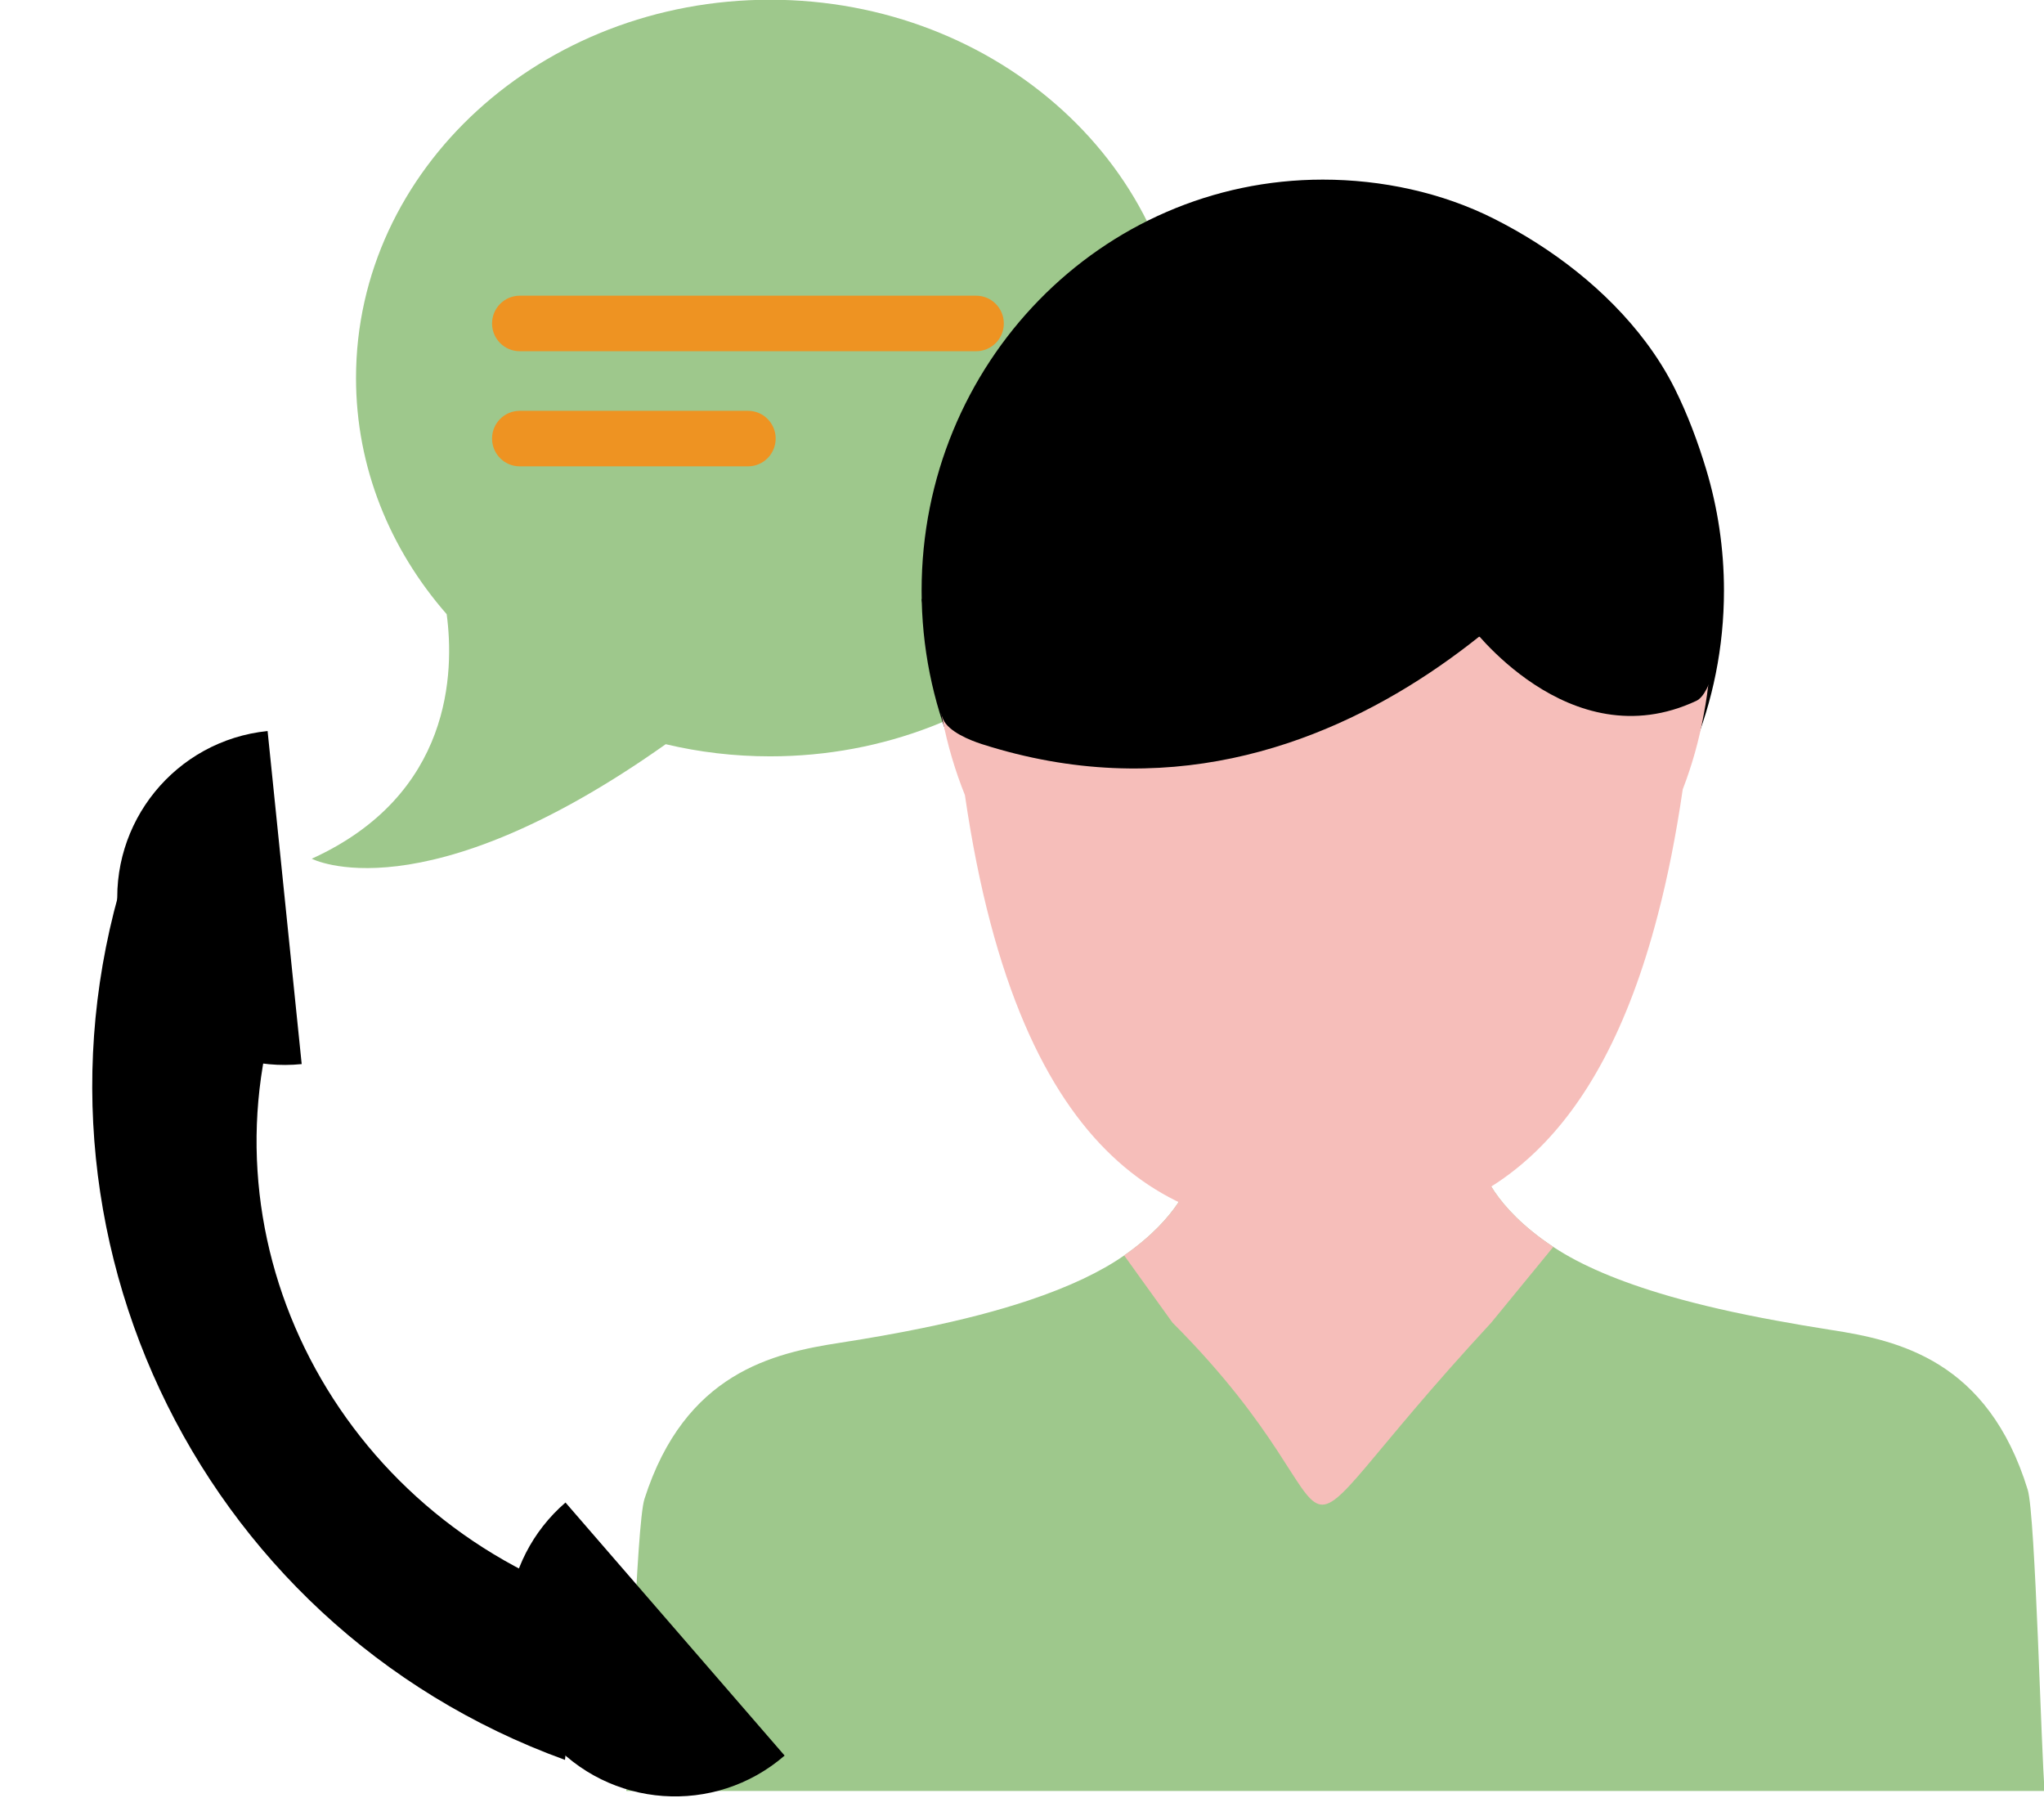
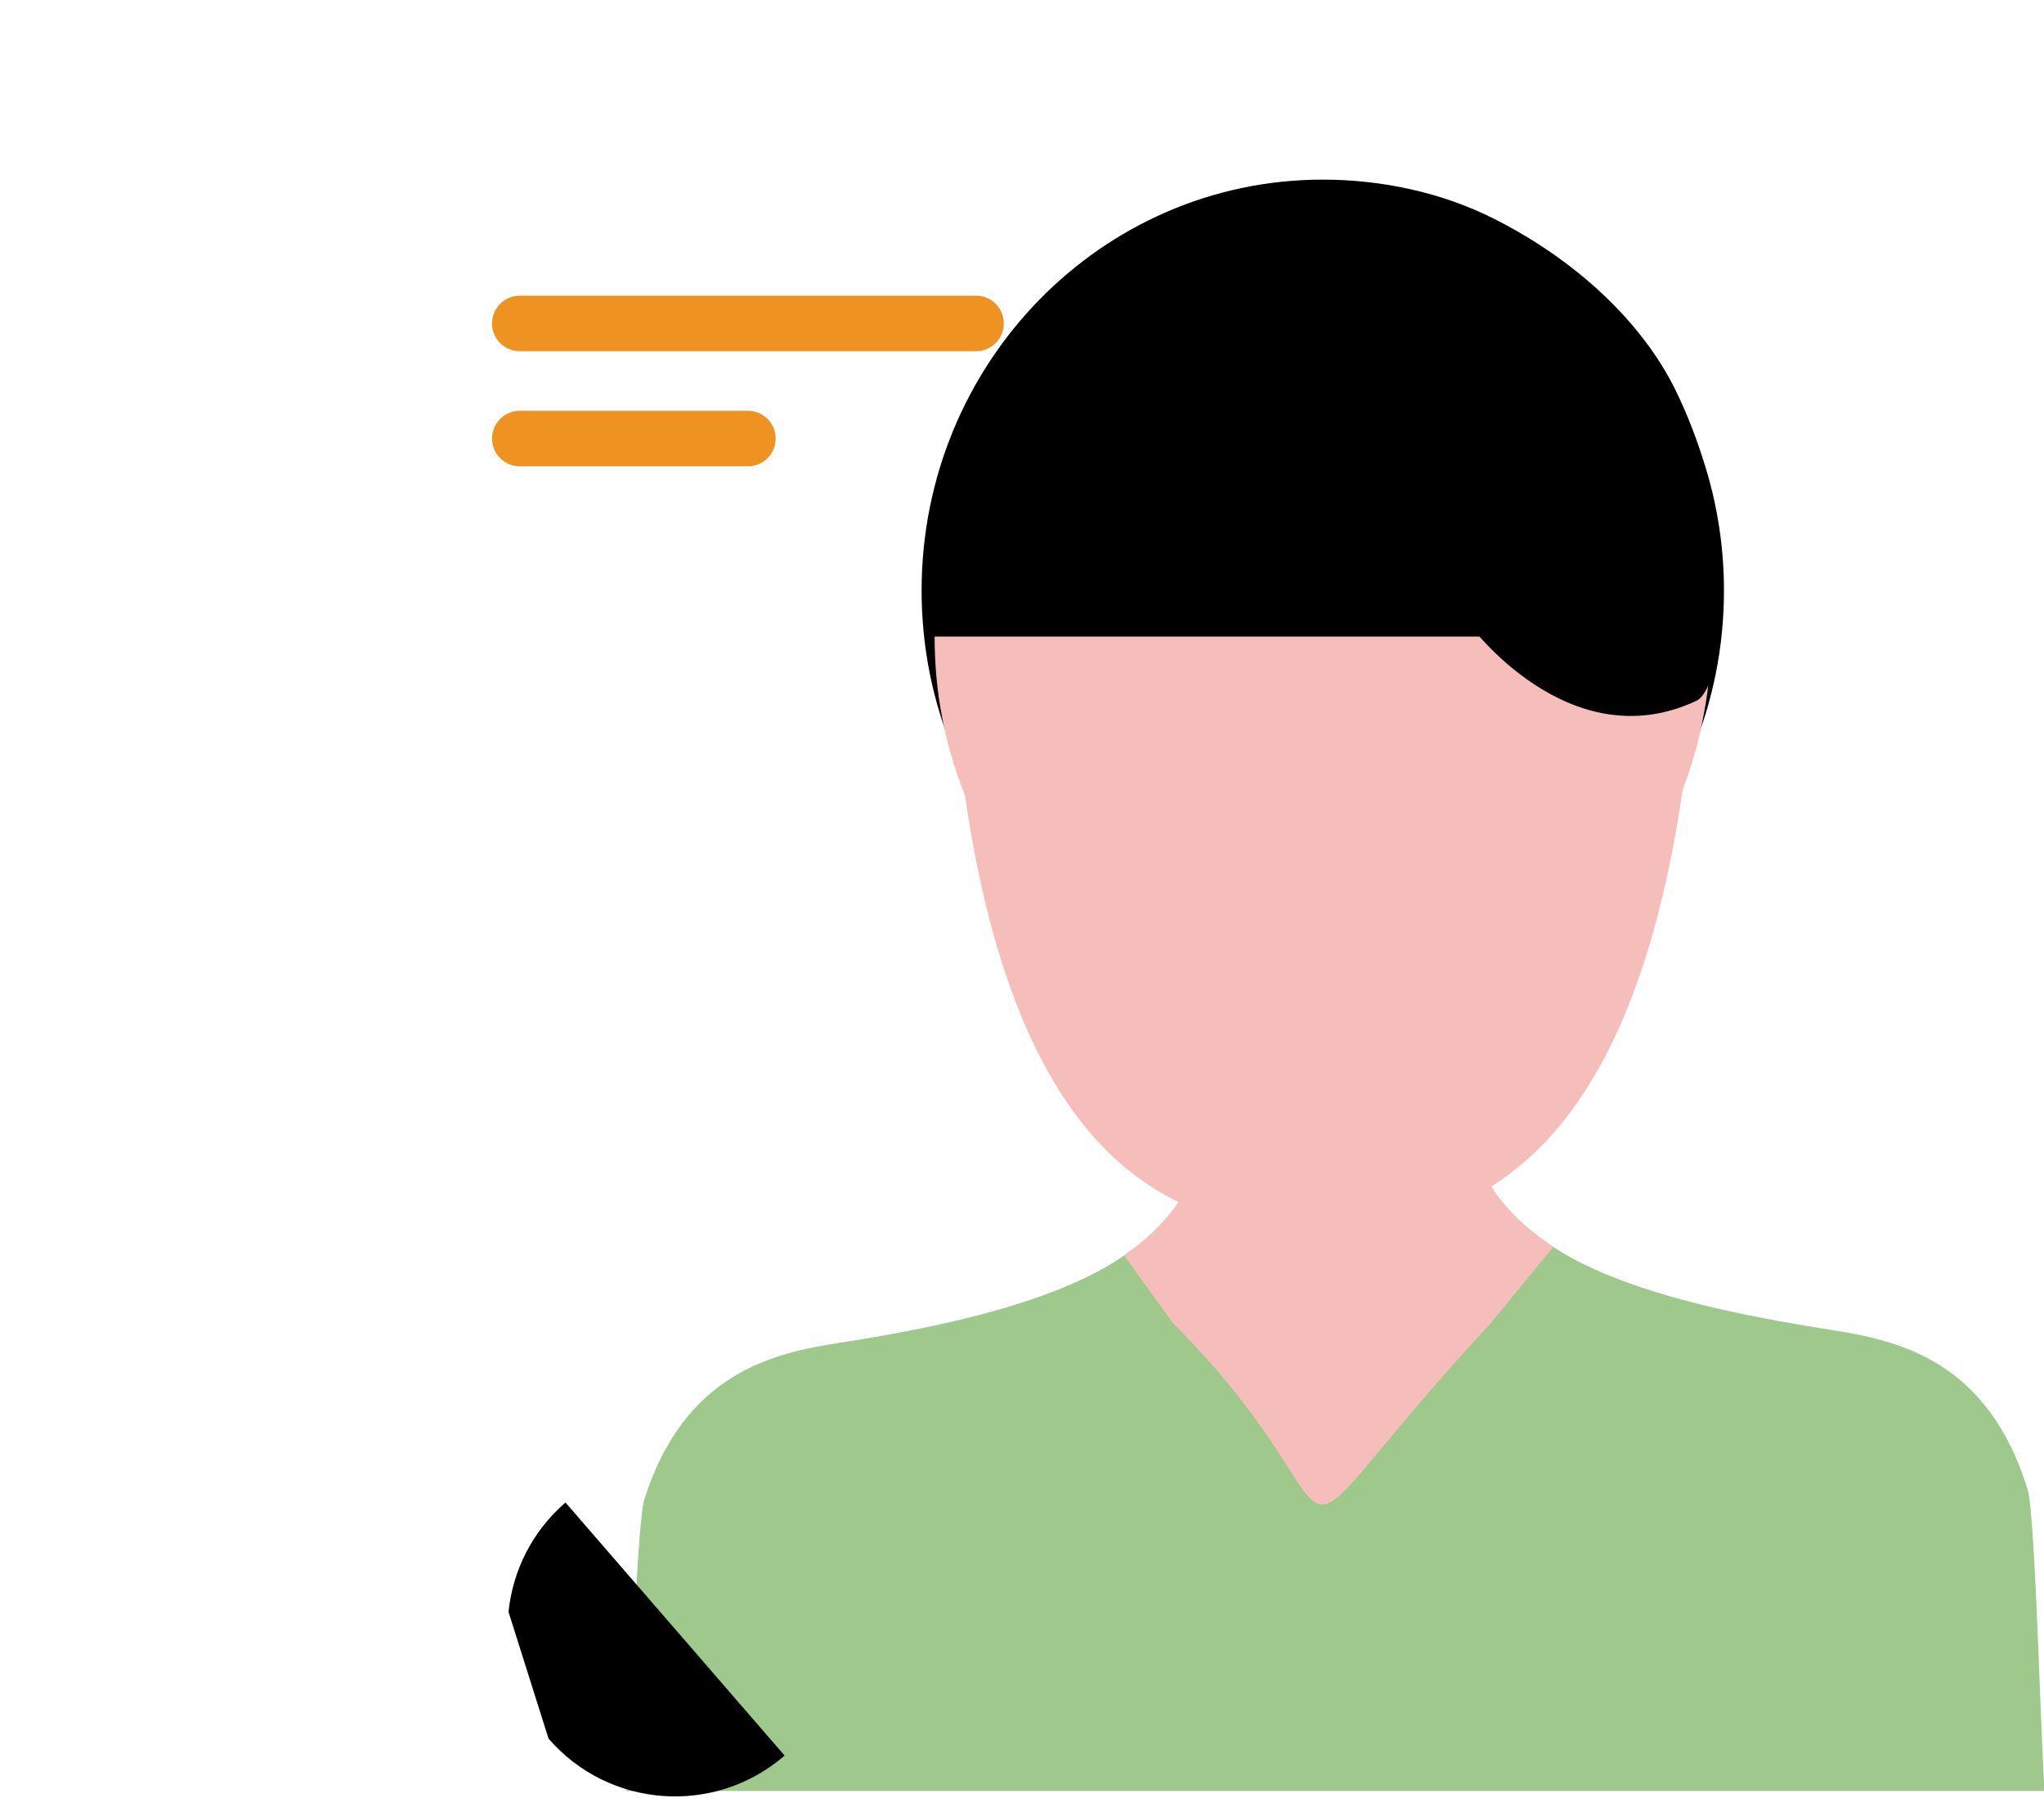
<svg xmlns="http://www.w3.org/2000/svg" fill="#000000" height="210.9" preserveAspectRatio="xMidYMid meet" version="1.1" viewBox="88.5 108.3 237.4 210.9" width="237.4" zoomAndPan="magnify">
  <g id="surface1">
    <g id="change1_1">
-       <path d="m124.71 208.03c16.34-7.43 16.56-21.77 15.67-28.4-6.58-7.52-10.53-17.05-10.53-27.43 0-24.26 21.53-43.93 48.09-43.93s48.09 19.67 48.09 43.93c0 24.27-21.53 43.94-48.09 43.94-4.19 0-8.25-0.49-12.12-1.41-28.3 20.03-41.11 13.3-41.11 13.3" fill="#9ec88c" />
-     </g>
+       </g>
    <g id="change2_1">
      <path d="m205.09 145.87c0 1.78-1.44 3.22-3.22 3.22h-53c-1.78 0-3.22-1.44-3.22-3.22s1.44-3.23 3.22-3.23h53c1.78 0 3.22 1.45 3.22 3.23" fill="#ee9322" />
    </g>
    <g id="change2_2">
      <path d="m178.59 159.23c0 1.79-1.44 3.23-3.22 3.23h-26.5c-1.78 0-3.22-1.44-3.22-3.23 0-1.78 1.44-3.22 3.22-3.22h26.5c1.78 0 3.22 1.44 3.22 3.22" fill="#ee9322" />
    </g>
    <g id="change3_1">
      <path d="m286.66 162.8c1.34 4.45 2.07 9.18 2.07 14.09 0 26.36-20.87 47.73-46.59 47.73-25.74 0-46.6-21.37-46.6-47.73s20.86-47.73 46.6-47.73c6.8 0 13.82 1.48 19.91 4.56 6.74 3.4 13.09 8.28 17.63 14.34 1.27 1.7 2.39 3.48 3.34 5.38 1.49 3 2.67 6.15 3.64 9.36" fill="#000000" />
    </g>
    <g id="change1_2">
      <path d="m161.24 316.3h164.74c-0.39-3.95-1.07-32.06-1.97-34.98-4.62-15.02-14.99-17.36-22.88-18.57-2.24-0.35-4.34-0.71-6.33-1.08-4.73-0.86-8.82-1.81-12.35-2.82-5.98-1.73-10.38-3.64-13.55-5.74-7.13-4.72-8.25-9.23-8.25-9.23l-33.99 1.48s-1.07 4.21-7.6 8.75c-2.68 1.87-6.31 3.62-11.16 5.24-3.46 1.15-7.54 2.23-12.36 3.21-2.88 0.59-6.02 1.15-9.44 1.68-7.81 1.2-18.06 3.49-22.75 18.15-0.96 3-1.68 29.76-2.11 33.91" fill="#9ec88c" />
    </g>
    <g id="change4_1">
      <path d="m219.06 254.1l0.01 0.01 5.61 7.8c24.84 24.86 8.05 31.32 37.02 0l7.21-8.8c-7.14-4.72-8.25-9.23-8.25-9.23l-34 1.48s-1.07 4.21-7.6 8.74" fill="#f6beba" />
    </g>
    <g id="change5_1">
      <path d="m197.05 182.23c0 3.25 0.3 6.45 0.9 9.52 0.6 3.09 1.48 6.05 2.62 8.89 6.43 44.08 25.2 50.72 41.56 50.59 8.27-0.08 17.12-1.87 24.7-9.15 5.74-5.5 10.75-14.15 14.23-27.58 1.13-4.32 2.1-9.16 2.88-14.52 1.08-2.8 1.9-5.72 2.45-8.75 0.56-2.91 0.84-5.93 0.84-9h-90.18" fill="#f6beba" />
    </g>
    <g id="change3_2">
-       <path d="m276.13 165.91c-2.03 2.91-31.22 42.38-73.59 28.81-1.41-0.45-3.85-1.45-4.49-2.86-1.05-2.29-1.98-11.18-2.51-13.98" fill="#000000" />
-     </g>
+       </g>
    <g id="change3_3">
      <path d="m259.06 180.69s11.62 15.97 26.47 9c1.67-0.79 3.09-6.12 3.09-12.07" fill="#000000" />
    </g>
    <g id="change3_4">
-       <path d="m156.25 293.77c-29.58-10.73-45.11-42.57-34.73-71.19l-17.29-16.54c-15.683 43.26 6.63 90.96 49.89 106.65l2.13-18.92" fill="#000000" />
-     </g>
+       </g>
    <g id="change3_5">
      <path d="m147.56 295.5c0.49-4.75 2.72-9.33 6.62-12.7l25.45 29.39c-8.11 7.02-20.39 6.15-27.42-1.97" fill="#000000" />
    </g>
    <g id="change3_6">
-       <path d="m109.76 227.98c3.79 2.9 8.65 4.42 13.78 3.9l-3.96-38.68c-10.68 1.09-18.45 10.64-17.36 21.32" fill="#000000" />
-     </g>
+       </g>
  </g>
</svg>